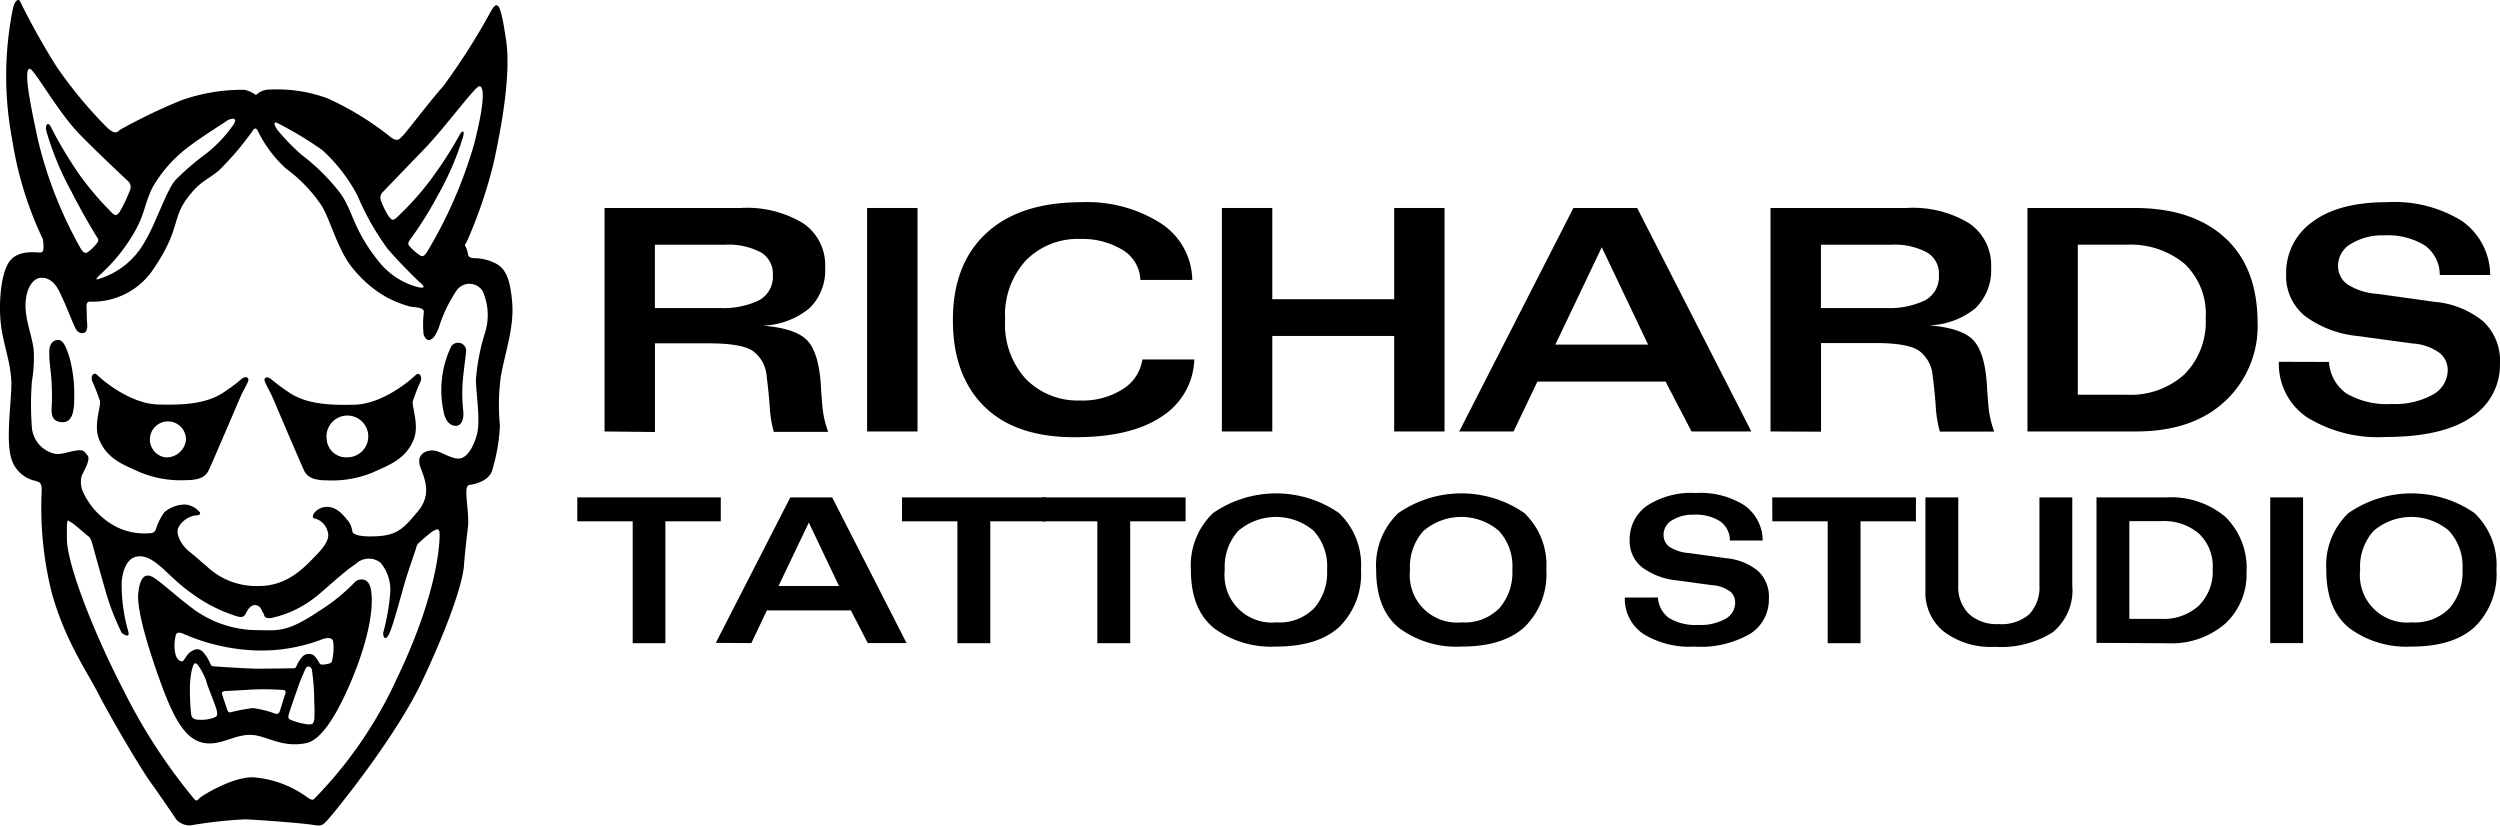
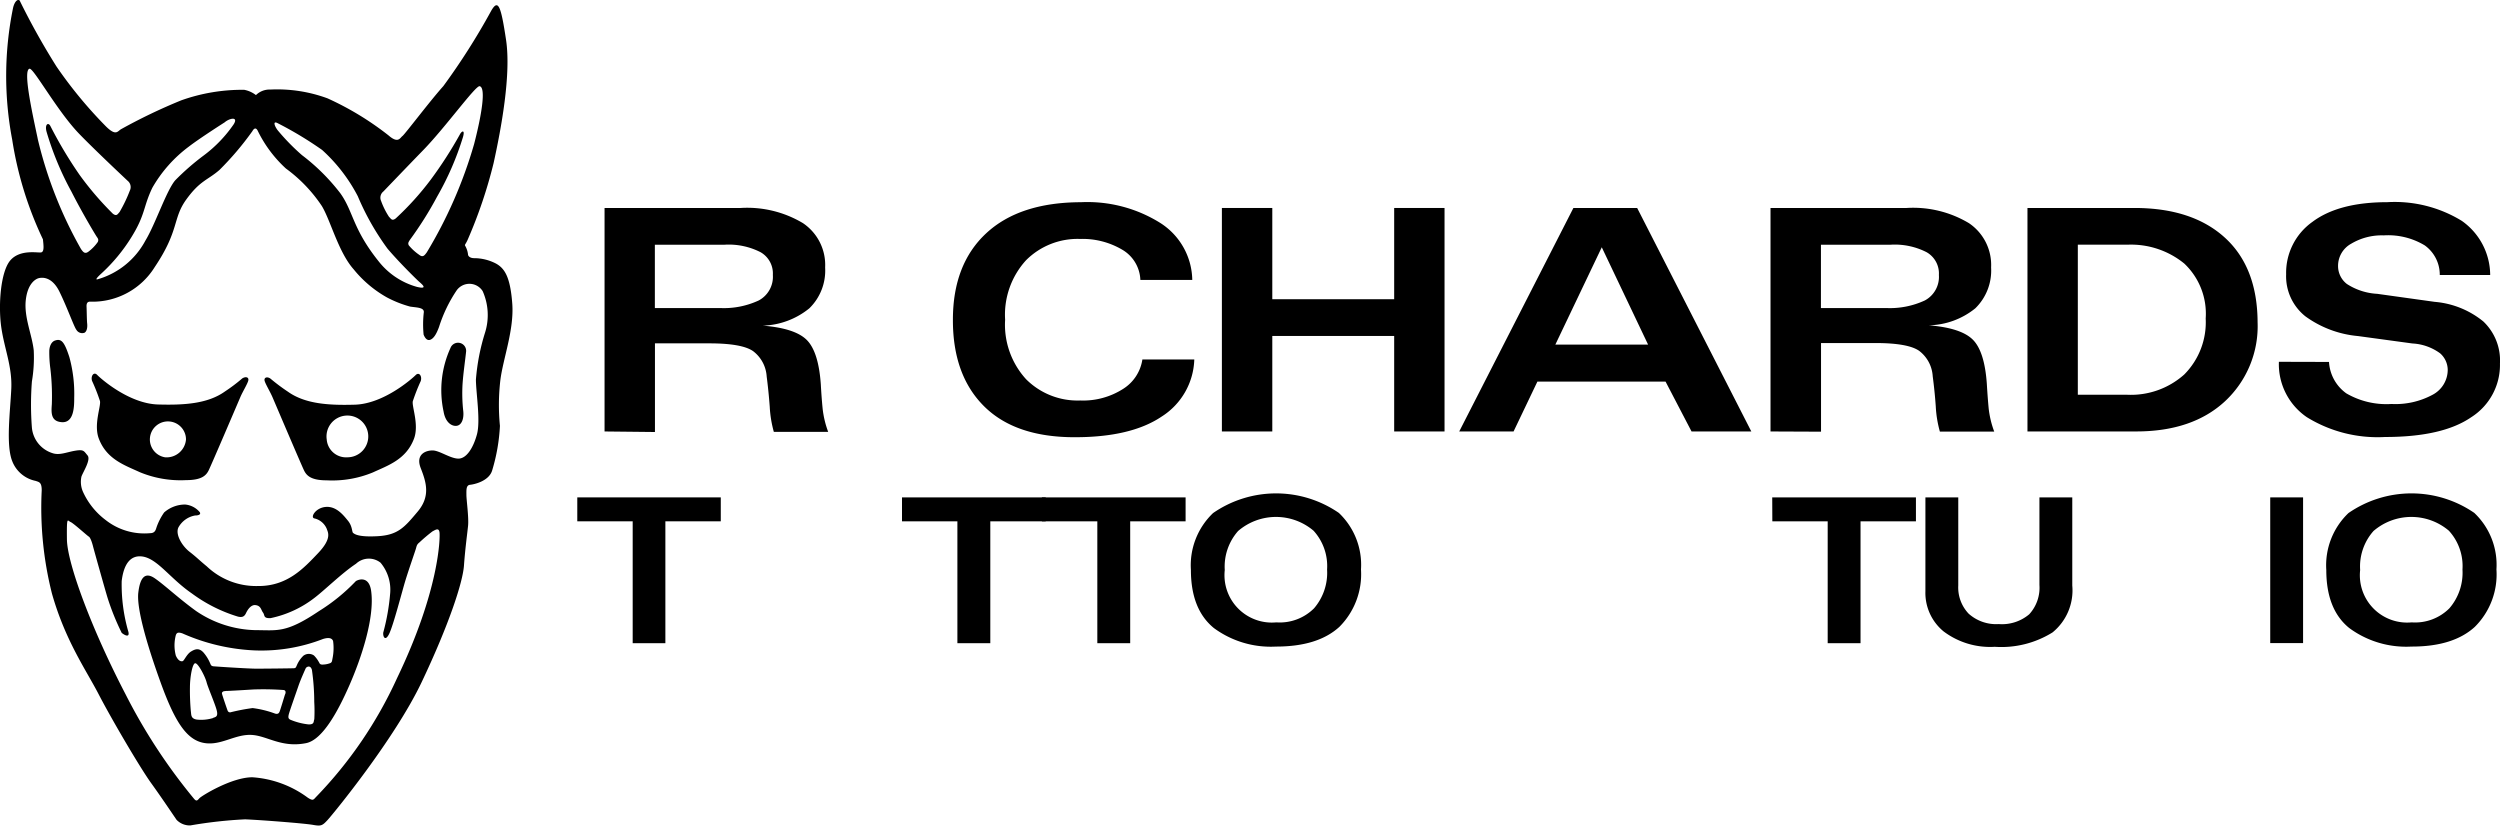
<svg xmlns="http://www.w3.org/2000/svg" width="236.311" height="78.037" viewBox="0 0 236.311 78.037">
  <g id="rts_2020" transform="translate(-0.017 0)">
    <path id="Path_1" data-name="Path 1" d="M126.92,71.885V50.76h12.856a10.259,10.259,0,0,1,5.9,1.435,4.76,4.76,0,0,1,2.095,4.189,4.985,4.985,0,0,1-1.492,3.859,7.3,7.3,0,0,1-4.4,1.639q3.058.246,4.163,1.362t1.32,4.189q.068,1.252.173,2.309a9.124,9.124,0,0,0,.524,2.184h-5.137a10.841,10.841,0,0,1-.388-2.383c-.079-1.047-.173-1.974-.288-2.844a3.252,3.252,0,0,0-1.288-2.409q-1.047-.728-4.09-.733h-5.184v8.379Zm4.755-11.667h6.153a7.818,7.818,0,0,0,3.666-.717,2.535,2.535,0,0,0,1.335-2.409,2.315,2.315,0,0,0-1.163-2.152,6.606,6.606,0,0,0-3.414-.707h-6.577Z" transform="translate(-69.758 -31.101)" />
-     <path id="Path_2" data-name="Path 2" d="M174.31,50.76h4.765V71.885H174.31Z" transform="translate(-92.331 -31.101)" />
    <path id="Path_3" data-name="Path 3" d="M207.71,64.587h4.907a6.624,6.624,0,0,1-3.084,5.394q-2.9,1.959-8.237,1.953-5.624,0-8.567-2.943T189.8,60.827q0-5.237,3.142-8.164T201.9,49.72a12.988,12.988,0,0,1,7.515,1.969,6.5,6.5,0,0,1,3.011,5.378h-4.907a3.456,3.456,0,0,0-1.733-2.87,7.363,7.363,0,0,0-3.948-1.005,6.886,6.886,0,0,0-5.122,2.011,7.64,7.64,0,0,0-1.98,5.624,7.64,7.64,0,0,0,1.98,5.624,6.871,6.871,0,0,0,5.122,2.011,7.017,7.017,0,0,0,4.048-1.094A3.98,3.98,0,0,0,207.71,64.587Z" transform="translate(-99.71 -30.606)" />
    <path id="Path_4" data-name="Path 4" d="M238.35,50.76h4.765v8.625h11.521V50.76h4.76V71.885h-4.76V62.857H243.115v9.028H238.35Z" transform="translate(-122.835 -31.101)" />
    <path id="Path_5" data-name="Path 5" d="M281.19,71.885,291.983,50.76h6.027L308.8,71.885h-5.65l-2.456-4.713H288.579l-2.252,4.713Zm9.086-8.211h8.766l-4.378-9.2Z" transform="translate(-143.241 -31.101)" />
    <path id="Path_6" data-name="Path 6" d="M337.38,71.885V50.76h12.856a10.259,10.259,0,0,1,5.9,1.435,4.765,4.765,0,0,1,2.095,4.189,4.985,4.985,0,0,1-1.492,3.859,7.2,7.2,0,0,1-4.394,1.608q3.053.246,4.163,1.362t1.32,4.189q.073,1.252.173,2.309a9.124,9.124,0,0,0,.524,2.184h-5.137A10.843,10.843,0,0,1,353,69.513c-.073-1.047-.173-1.974-.288-2.844a3.252,3.252,0,0,0-1.288-2.409q-1.047-.728-4.09-.733h-5.179v8.379Zm4.765-11.667H348.3a7.855,7.855,0,0,0,3.666-.717,2.529,2.529,0,0,0,1.33-2.409,2.314,2.314,0,0,0-1.163-2.152,6.607,6.607,0,0,0-3.414-.707h-6.572Z" transform="translate(-170.006 -31.101)" />
    <path id="Path_7" data-name="Path 7" d="M383.76,71.885V50.76h10.112q5.462,0,8.541,2.8t3.1,8.007a9.7,9.7,0,0,1-3.074,7.457q-3.074,2.854-8.379,2.859Zm4.76-3.472h4.624A7.565,7.565,0,0,0,398.58,66.5a7,7,0,0,0,2.027-5.294,6.517,6.517,0,0,0-2.027-5.195,7.958,7.958,0,0,0-5.378-1.78H388.52Z" transform="translate(-192.098 -31.101)" />
    <path id="Path_8" data-name="Path 8" d="M433.875,64.813a3.928,3.928,0,0,0,1.634,2.969,7.527,7.527,0,0,0,4.278,1.005,7.389,7.389,0,0,0,3.886-.875,2.671,2.671,0,0,0,1.424-2.341A2.1,2.1,0,0,0,444.38,64a4.858,4.858,0,0,0-2.618-.932l-5.137-.7a9.986,9.986,0,0,1-4.98-1.864,4.833,4.833,0,0,1-1.822-3.975,5.9,5.9,0,0,1,2.482-4.954q2.482-1.864,7.091-1.864a12.12,12.12,0,0,1,7.028,1.765,6.284,6.284,0,0,1,2.686,5.122h-4.765a3.409,3.409,0,0,0-1.419-2.8,6.687,6.687,0,0,0-3.875-.948,5.635,5.635,0,0,0-3.084.791,2.388,2.388,0,0,0-1.236,2.095,2.136,2.136,0,0,0,.833,1.707,5.842,5.842,0,0,0,2.87.932l5.436.759a8.359,8.359,0,0,1,4.593,1.854,5.085,5.085,0,0,1,1.571,3.975,5.849,5.849,0,0,1-2.713,5.074q-2.713,1.87-8.138,1.87a12.728,12.728,0,0,1-7.4-1.87,6.064,6.064,0,0,1-2.645-5.237Z" transform="translate(-213.71 -30.601)" />
    <path id="Path_9" data-name="Path 9" d="M122,103h13.563v2.262h-5.237v11.521h-3.09V105.262H122Z" transform="translate(-67.415 -55.985)" />
-     <path id="Path_10" data-name="Path 10" d="M147,116.752,154.043,103H158l7.033,13.773h-3.666l-1.6-3.09h-7.939l-1.466,3.09Zm5.928-5.373h5.719l-2.854-6Z" transform="translate(-79.323 -55.985)" />
    <path id="Path_11" data-name="Path 11" d="M180.61,103h13.584v2.262h-5.237v11.521h-3.111V105.262H180.61Z" transform="translate(-95.332 -55.985)" />
    <path id="Path_12" data-name="Path 12" d="M205.86,103h13.584v2.262h-5.237v11.521H211.1V105.262h-5.237Z" transform="translate(-107.359 -55.985)" />
    <path id="Path_13" data-name="Path 13" d="M232.76,109.522a6.819,6.819,0,0,1,2.095-5.383,10.467,10.467,0,0,1,11.887-.016,6.756,6.756,0,0,1,2.095,5.341,7.037,7.037,0,0,1-2.048,5.436c-1.367,1.246-3.357,1.859-5.986,1.859a9.074,9.074,0,0,1-5.876-1.754C233.483,113.822,232.76,112,232.76,109.522Zm3.2,0a4.478,4.478,0,0,0,4.875,4.949,4.589,4.589,0,0,0,3.566-1.33,5.148,5.148,0,0,0,1.231-3.666,4.961,4.961,0,0,0-1.278-3.666,5.487,5.487,0,0,0-7.132.026A5.074,5.074,0,0,0,235.96,109.522Z" transform="translate(-120.173 -55.642)" />
-     <path id="Path_14" data-name="Path 14" d="M266.2,109.522a6.819,6.819,0,0,1,2.095-5.383,10.476,10.476,0,0,1,11.893-.016,6.76,6.76,0,0,1,2.095,5.341,6.99,6.99,0,0,1-2.048,5.436q-2.048,1.869-5.991,1.859a9.088,9.088,0,0,1-5.876-1.754C266.917,113.822,266.2,112,266.2,109.522Zm3.2,0a4.472,4.472,0,0,0,4.87,4.949,4.581,4.581,0,0,0,3.566-1.33,5.147,5.147,0,0,0,1.236-3.666,4.949,4.949,0,0,0-1.283-3.666,5.48,5.48,0,0,0-7.127.026A5.054,5.054,0,0,0,269.4,109.522Z" transform="translate(-136.101 -55.642)" />
-     <path id="Path_15" data-name="Path 15" d="M314.2,112.086a2.555,2.555,0,0,0,1.047,1.938,4.865,4.865,0,0,0,2.786.655,4.781,4.781,0,0,0,2.535-.571,1.733,1.733,0,0,0,.932-1.534,1.351,1.351,0,0,0-.466-1.047,3.215,3.215,0,0,0-1.723-.607l-3.346-.456a6.478,6.478,0,0,1-3.247-1.22,3.142,3.142,0,0,1-1.189-2.587,3.844,3.844,0,0,1,1.618-3.231,7.579,7.579,0,0,1,4.619-1.215,7.738,7.738,0,0,1,4.587,1.152A4.074,4.074,0,0,1,324.1,106.7H321a2.215,2.215,0,0,0-.927-1.822,4.331,4.331,0,0,0-2.524-.618,3.666,3.666,0,0,0-2.011.524,1.571,1.571,0,0,0-.806,1.377,1.377,1.377,0,0,0,.524,1.115,3.844,3.844,0,0,0,1.87.607l3.545.492a5.509,5.509,0,0,1,3,1.21,3.335,3.335,0,0,1,1.016,2.618,3.812,3.812,0,0,1-1.765,3.31,9.348,9.348,0,0,1-5.3,1.215,8.314,8.314,0,0,1-4.828-1.215,3.969,3.969,0,0,1-1.723-3.425Z" transform="translate(-157.467 -55.608)" />
    <path id="Path_16" data-name="Path 16" d="M337.69,103h13.584v2.262h-5.237v11.521h-3.105V105.262H337.7Z" transform="translate(-170.154 -55.985)" />
    <path id="Path_17" data-name="Path 17" d="M365.338,103h3.105v8.326a3.6,3.6,0,0,0,.979,2.665,3.9,3.9,0,0,0,2.854.985,3.985,3.985,0,0,0,2.875-.927,3.707,3.707,0,0,0,.964-2.77V103h3.105v8.337a5.119,5.119,0,0,1-1.864,4.425,9.146,9.146,0,0,1-5.462,1.362,7.319,7.319,0,0,1-4.839-1.456,4.713,4.713,0,0,1-1.718-3.781Z" transform="translate(-183.322 -55.985)" />
-     <path id="Path_18" data-name="Path 18" d="M396.22,116.752V103h6.593a7.987,7.987,0,0,1,5.567,1.822,6.736,6.736,0,0,1,2.021,5.237,6.336,6.336,0,0,1-2,4.865,7.754,7.754,0,0,1-5.472,1.864Zm3.105-2.267h3.011a4.933,4.933,0,0,0,3.545-1.241,4.525,4.525,0,0,0,1.32-3.456,4.245,4.245,0,0,0-1.32-3.383,5.085,5.085,0,0,0-3.509-1.163h-3.048Z" transform="translate(-198.033 -55.985)" />
    <path id="Path_19" data-name="Path 19" d="M427.58,103h3.105v13.773H427.58Z" transform="translate(-212.971 -55.985)" />
    <path id="Path_20" data-name="Path 20" d="M437.7,109.522a6.819,6.819,0,0,1,2.095-5.383,10.476,10.476,0,0,1,11.893-.016,6.76,6.76,0,0,1,2.095,5.341,6.99,6.99,0,0,1-2.048,5.436q-2.048,1.869-5.991,1.859a9.064,9.064,0,0,1-5.876-1.754C438.417,113.832,437.7,112,437.7,109.522Zm3.2,0a4.471,4.471,0,0,0,4.87,4.949,4.581,4.581,0,0,0,3.566-1.33,5.148,5.148,0,0,0,1.236-3.666,4.949,4.949,0,0,0-1.283-3.666,5.48,5.48,0,0,0-7.127.026A5.053,5.053,0,0,0,440.9,109.522Z" transform="translate(-217.791 -55.642)" />
    <path id="Path_21" data-name="Path 21" d="M98.325,75.564a.765.765,0,0,1,1.472.346c-.089.864-.262,2-.335,3.053a15.15,15.15,0,0,0,.063,2.561c.084.712-.131,1.325-.592,1.409s-1.094-.288-1.267-1.351a9.6,9.6,0,0,1,.66-6.017Z" transform="translate(-55.721 -42.688)" />
    <path id="Path_22" data-name="Path 22" d="M26.69,75.669c0-.361.131-.922.587-1.047.592-.183.864.215,1.309,1.571a13.092,13.092,0,0,1,.461,3.844c0,.78,0,2.4-1.178,2.315-1.047-.073-.995-.9-.937-1.7a22.235,22.235,0,0,0-.141-3.378,11.369,11.369,0,0,1-.1-1.608Z" transform="translate(-22.015 -42.447)" />
    <path id="Path_23" data-name="Path 23" d="M48.58,81.112a16.1,16.1,0,0,1-1.639,1.236c-1.639,1.173-3.9,1.3-6.321,1.231-2.765-.079-5.451-2.477-5.76-2.8s-.623.1-.482.566a17.53,17.53,0,0,1,.749,1.906c.11.482-.607,2.215-.115,3.535.738,1.974,2.446,2.529,3.886,3.194a10.075,10.075,0,0,0,4.373.749c1.5,0,1.9-.461,2.131-.922s2.791-6.446,3-6.939.691-1.267.749-1.571S48.9,80.913,48.58,81.112ZM41.3,88.574a1.707,1.707,0,1,1,1.959-1.691A1.843,1.843,0,0,1,41.3,88.574Z" transform="translate(-25.661 -45.345)" />
    <path id="Path_24" data-name="Path 24" d="M65.543,81.335c.058.283.524,1.047.749,1.571s2.76,6.478,2.99,6.939.634.922,2.131.922a10.049,10.049,0,0,0,4.373-.749c1.44-.665,3.142-1.22,3.886-3.194.492-1.32-.225-3.053-.115-3.535a18.673,18.673,0,0,1,.749-1.906c.147-.461-.152-.89-.477-.566s-3.016,2.723-5.76,2.8c-2.43.068-4.682-.058-6.321-1.231A17.8,17.8,0,0,1,66.1,81.152C65.779,80.932,65.486,81.047,65.543,81.335ZM71.419,86.9a1.974,1.974,0,1,1,1.953,1.691A1.833,1.833,0,0,1,71.419,86.9Z" transform="translate(-40.519 -45.364)" />
    <path id="Path_25" data-name="Path 25" d="M66.218,41.907c-.189-2.493-.707-3.3-1.513-3.76a4.5,4.5,0,0,0-2.095-.524c-.314,0-.576-.147-.576-.372a2.142,2.142,0,0,0-.257-.78c-.089-.141.026-.115.257-.66a44.594,44.594,0,0,0,2.419-7.169c.717-3.252,1.671-8.379,1.178-11.657s-.749-3.88-1.409-2.734A63.5,63.5,0,0,1,59.7,21.363c-1.267,1.409-3.629,4.545-3.859,4.713s-.4.749-1.32-.058a28.017,28.017,0,0,0-5.76-3.5,13.749,13.749,0,0,0-5.415-.833,1.833,1.833,0,0,0-1.356.524,2.618,2.618,0,0,0-1.11-.5,17.2,17.2,0,0,0-5.949.995,52.45,52.45,0,0,0-5.682,2.723c-.346.194-.477.7-1.456-.278a41.292,41.292,0,0,1-4.655-5.64,67.827,67.827,0,0,1-3.43-6.132c-.11-.346-.524-.141-.686.634a32.174,32.174,0,0,0-.073,12.406,33.97,33.97,0,0,0,2.906,9.426c.058.56.147,1.178-.173,1.236s-1.985-.314-2.906.749-1.152,4.231-.864,6.284,1.047,3.739.953,5.839-.524,5.3.084,6.85a3.011,3.011,0,0,0,2.215,1.875c.319.115.576.115.576.89a33.148,33.148,0,0,0,.969,9.766c1.262,4.451,3.226,7.216,4.415,9.515s3.917,6.949,4.949,8.379,2.226,3.221,2.419,3.493a1.733,1.733,0,0,0,1.3.524,42.021,42.021,0,0,1,5.179-.576c1.765.079,5.645.388,6.41.524s.885.079,1.382-.461,6.331-7.635,8.9-13.05,3.875-9.4,3.99-11,.309-2.99.388-3.76-.157-2.456-.157-2.917-.037-.922.346-.958,1.807-.346,2.095-1.382a17.439,17.439,0,0,0,.728-4.189,20.294,20.294,0,0,1,.037-4.294C65.338,47.144,66.411,44.389,66.218,41.907ZM54.037,31.318s2.309-2.409,3.8-3.943c2.095-2.163,4.907-6.075,5.294-6.007.628.12.183,2.76-.524,5.488a42.587,42.587,0,0,1-4.467,10.217c-.2.267-.361.524-.723.23a4.865,4.865,0,0,1-.985-.9c-.1-.22,0-.314.094-.487a33.928,33.928,0,0,0,2.592-4.116A27.425,27.425,0,0,0,61.552,26.2c.22-.728-.094-.649-.3-.246A38.786,38.786,0,0,1,58.514,30.2a27.106,27.106,0,0,1-3.31,3.666c-.372.288-.461,0-.634-.147a7.184,7.184,0,0,1-.749-1.5A.749.749,0,0,1,54.037,31.318ZM44.019,24.851a34.51,34.51,0,0,1,4.221,2.54,15.537,15.537,0,0,1,3.378,4.378,24.261,24.261,0,0,0,2.812,4.959c1.126,1.325,2.713,2.875,2.943,3.084s1,.806-.173.524a6.991,6.991,0,0,1-3.608-2.409c-2.472-3.079-2.388-4.713-3.624-6.436a19.161,19.161,0,0,0-3.629-3.608,20.346,20.346,0,0,1-2.3-2.357C43.752,25.149,43.563,24.626,44.019,24.851ZM32.2,30.962a12.746,12.746,0,0,1,3.435-3.875c1.037-.8,3.393-2.3,3.393-2.3.461-.4,1.325-.576.864.173a12.448,12.448,0,0,1-2.838,2.954,23.476,23.476,0,0,0-2.686,2.341c-.822.937-1.9,4.189-2.823,5.7a7.452,7.452,0,0,1-4.525,3.666c-.23.058-.084-.147.4-.587A16.234,16.234,0,0,0,30.2,35.67C31.556,33.5,31.32,32.79,32.2,30.962ZM21.36,26.317c-.587-2.749-1.393-6.483-.77-6.6.388-.073,2.618,4.017,4.713,6.174,1.487,1.54,4.566,4.425,4.566,4.425a.754.754,0,0,1,.2.922,13.516,13.516,0,0,1-.974,2.032c-.173.173-.262.435-.634.147a29.373,29.373,0,0,1-3.142-3.666,40.114,40.114,0,0,1-2.76-4.619c-.209-.4-.566-.136-.346.592a28.414,28.414,0,0,0,2.341,5.619c1.047,2.063,2.278,4.1,2.388,4.257s.2.267.1.492a4.079,4.079,0,0,1-.864.9c-.361.283-.524.047-.723-.23a39.406,39.406,0,0,1-4.1-10.447ZM55.32,77.338a39.906,39.906,0,0,1-7.6,11.165c-.3.3-.3.461-.833.115a9.91,9.91,0,0,0-5.237-1.927c-1.953,0-4.8,1.754-5.006,1.985s-.288.314-.524.026a53.189,53.189,0,0,1-6.446-9.84c-3.194-6.132-5.525-12.38-5.551-14.663s.058-1.754.34-1.639,1.571,1.293,1.728,1.382.319.6.4.922,1.183,4.257,1.382,4.891A23.411,23.411,0,0,0,29.3,73.039c.2.173.775.524.634-.089a16.026,16.026,0,0,1-.634-4.807c.2-1.665.859-2.425,1.87-2.33,1.466.136,2.655,2.053,4.75,3.493a14.332,14.332,0,0,0,4.373,2.2c.314.068.566.068.749-.314.424-.9.9-.775.9-.775.524.058.524.45.717.707s0,.555.717.524a10.159,10.159,0,0,0,4.1-1.88c.99-.744,2.618-2.362,3.975-3.262a1.771,1.771,0,0,1,2.32-.094,3.979,3.979,0,0,1,.9,2.964,20.344,20.344,0,0,1-.623,3.55c-.115.319.115,1.047.524.23s1.241-4.085,1.571-5.148.864-2.592.953-2.88.084-.429.346-.634a15.473,15.473,0,0,1,1.236-1.047c.257-.126.607-.4.665.115S59.331,69.007,55.32,77.338Zm8.326-32.677a19.915,19.915,0,0,0-.864,4.451c.016,1.309.445,3.875.1,5.158s-.99,2.3-1.749,2.3-1.765-.749-2.414-.77-1.671.346-1.152,1.671.937,2.65-.288,4.106-1.843,2.215-3.765,2.325-2.226-.23-2.341-.309-.058-.628-.482-1.147S49.6,61.063,48.6,61.136s-1.534,1.047-1.047,1.094a1.681,1.681,0,0,1,1.131.979c.1.325.524.885-.822,2.3s-2.917,3.142-5.718,3.105a6.776,6.776,0,0,1-4.8-1.859c-.77-.634-.922-.827-1.634-1.382s-1.362-1.65-1.047-2.3a2.252,2.252,0,0,1,1.571-1.126c.3,0,.587-.084.445-.314a2.042,2.042,0,0,0-1.382-.723,3.006,3.006,0,0,0-1.984.749,5.7,5.7,0,0,0-.692,1.325c-.089.23-.115.634-.634.634A5.906,5.906,0,0,1,27.8,62.388a6.909,6.909,0,0,1-2.158-2.676,2.336,2.336,0,0,1-.147-1.44c.147-.435.922-1.6.576-2.006s-.346-.576-1.152-.445-1.5.466-2.168.23a2.791,2.791,0,0,1-1.938-2.4,28.278,28.278,0,0,1,0-4.373,13.5,13.5,0,0,0,.173-2.938c-.157-1.482-.937-3.142-.749-4.776s1-2,1.231-2.053,1.21-.23,1.953,1.288,1.382,3.336,1.6,3.6a.634.634,0,0,0,.765.272c.23-.136.288-.524.251-.864s-.042-1.288-.058-1.571.037-.524.367-.5a6.923,6.923,0,0,0,6.08-3.278c2.341-3.488,1.671-4.566,2.974-6.373s2.016-1.822,3.142-2.8a28.278,28.278,0,0,0,3.111-3.666c.115-.209.325-.44.524,0a11.9,11.9,0,0,0,2.645,3.53,13.94,13.94,0,0,1,3.4,3.55c.822,1.362,1.571,4.373,3.011,5.986a10.9,10.9,0,0,0,3.142,2.65,10.568,10.568,0,0,0,2.184.864c.576.094,1.325.073,1.3.524a10.012,10.012,0,0,0-.021,2.126c.131.33.346.613.655.477s.555-.524.806-1.21a13.455,13.455,0,0,1,1.665-3.451,1.481,1.481,0,0,1,2.456.073A5.546,5.546,0,0,1,63.646,44.661Z" transform="translate(-17.78 -13.22)" />
    <path id="Path_26" data-name="Path 26" d="M64.747,118.539c-.2-1.356-1.121-1.094-1.44-.9a17.67,17.67,0,0,1-3.509,2.849c-3.111,2.095-3.917,1.786-5.959,1.786a10.348,10.348,0,0,1-5.64-1.812c-1.681-1.22-2.922-2.409-3.886-3.079s-1.409-.031-1.571,1.351.691,4.577,2.131,8.546,2.618,5.614,4.462,5.7c1.44.068,2.676-.89,4.142-.8s2.8,1.236,5.127.775c1.571-.314,3.048-3.079,4.116-5.525S65.119,121.1,64.747,118.539Zm-14.94,12.044a3.833,3.833,0,0,1-1.524.147c-.6-.089-.524-.466-.576-.806a21.934,21.934,0,0,1-.084-2.247c0-.922.23-2.33.524-2.273s.922,1.293,1.047,1.786.775,1.979.948,2.618-.073.67-.335.759Zm6.808-2.247c-.084.262-.461,1.524-.524,1.655s-.141.246-.414.173a9.522,9.522,0,0,0-2.131-.524,18.782,18.782,0,0,0-2.042.388.244.244,0,0,1-.319-.147c-.058-.147-.524-1.508-.524-1.571-.073-.2.173-.262.173-.262l.215-.026c.272,0,1.943-.1,2.576-.141a27.194,27.194,0,0,1,2.849.052c.141.016.246.12.157.388Zm2.749,2.393c-.058.215,0,.471-.524.456a6.133,6.133,0,0,1-1.728-.445c-.2-.1-.215-.23-.141-.524s.676-1.99.906-2.665.7-1.691.7-1.691c.12-.157.45-.283.576.173a21.252,21.252,0,0,1,.22,3.022,14.349,14.349,0,0,1,.005,1.66Zm1.744-5.818c-.058.272-.042.388-.215.477a2.1,2.1,0,0,1-.765.141c-.262,0-.262-.173-.319-.241a2.776,2.776,0,0,0-.461-.618.854.854,0,0,0-1.005.026,2.734,2.734,0,0,0-.6.864c-.1.23-.115.3-.278.314s-2.791.042-3.566.042-3.812-.2-4.058-.225-.257-.189-.3-.262a3.786,3.786,0,0,0-.644-1.047c-.419-.445-.765-.33-1.168-.089s-.649.864-.791.911-.419,0-.649-.524a3.807,3.807,0,0,1,0-1.932c.1-.288.288-.272.607-.173a18.9,18.9,0,0,0,6.808,1.613,16.1,16.1,0,0,0,6.5-1.079c.576-.173.838-.073.948.183A4.818,4.818,0,0,1,61.107,124.912Z" transform="translate(-29.652 -62.71)" />
  </g>
</svg>